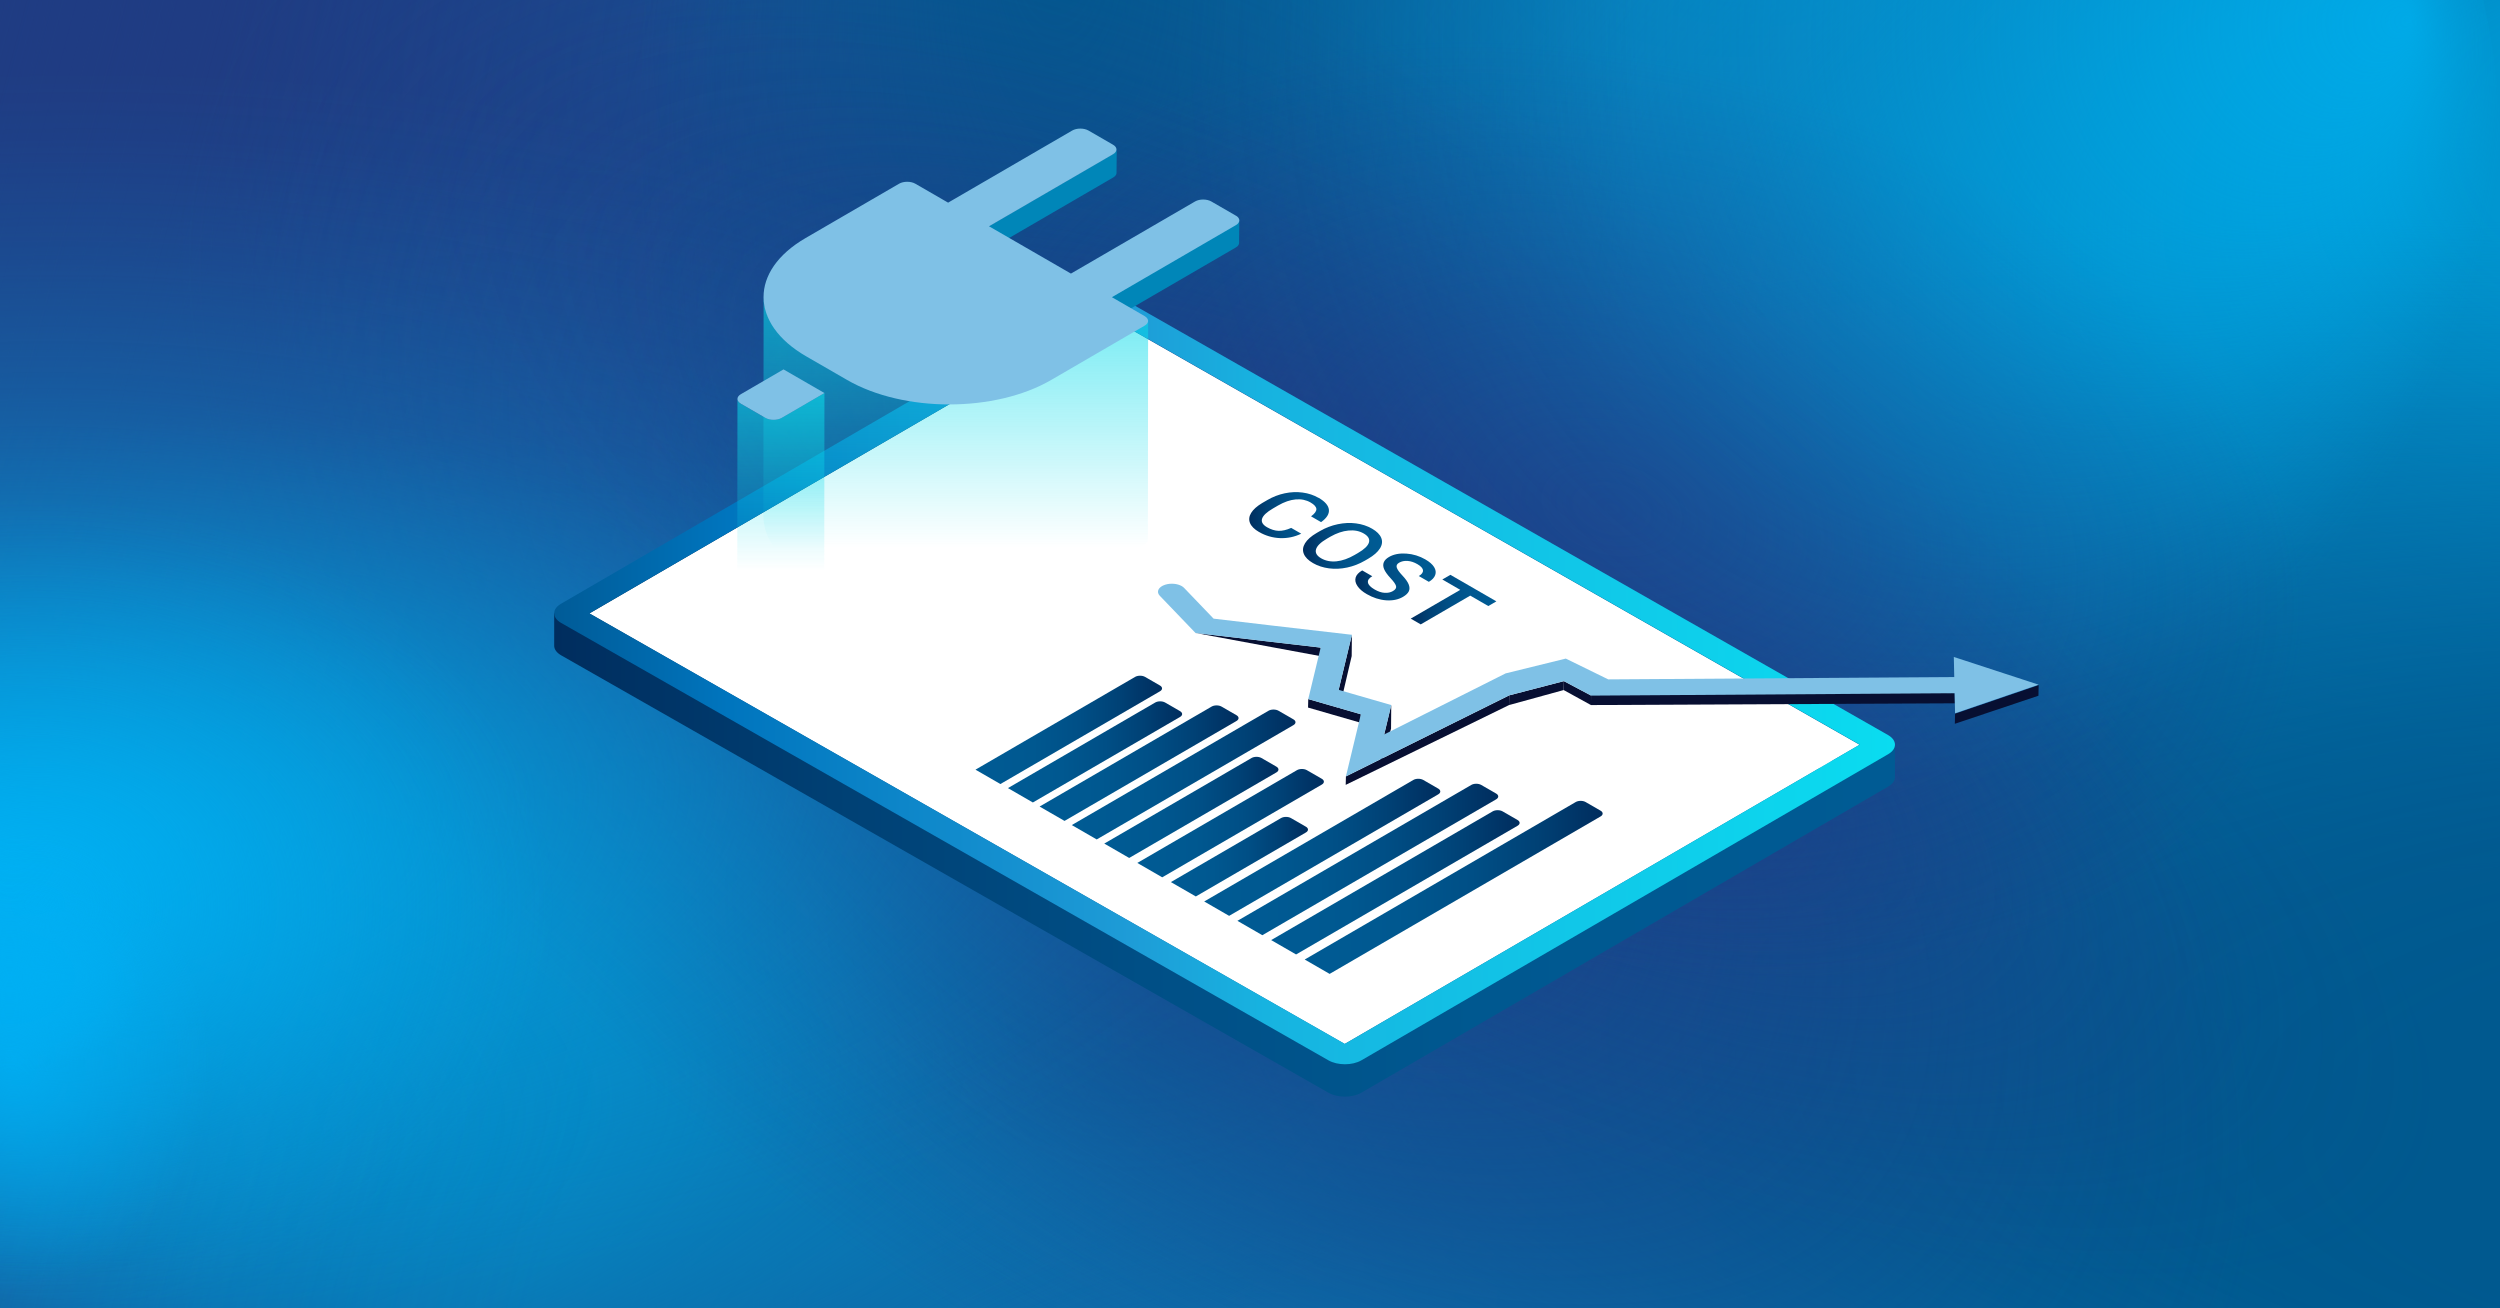
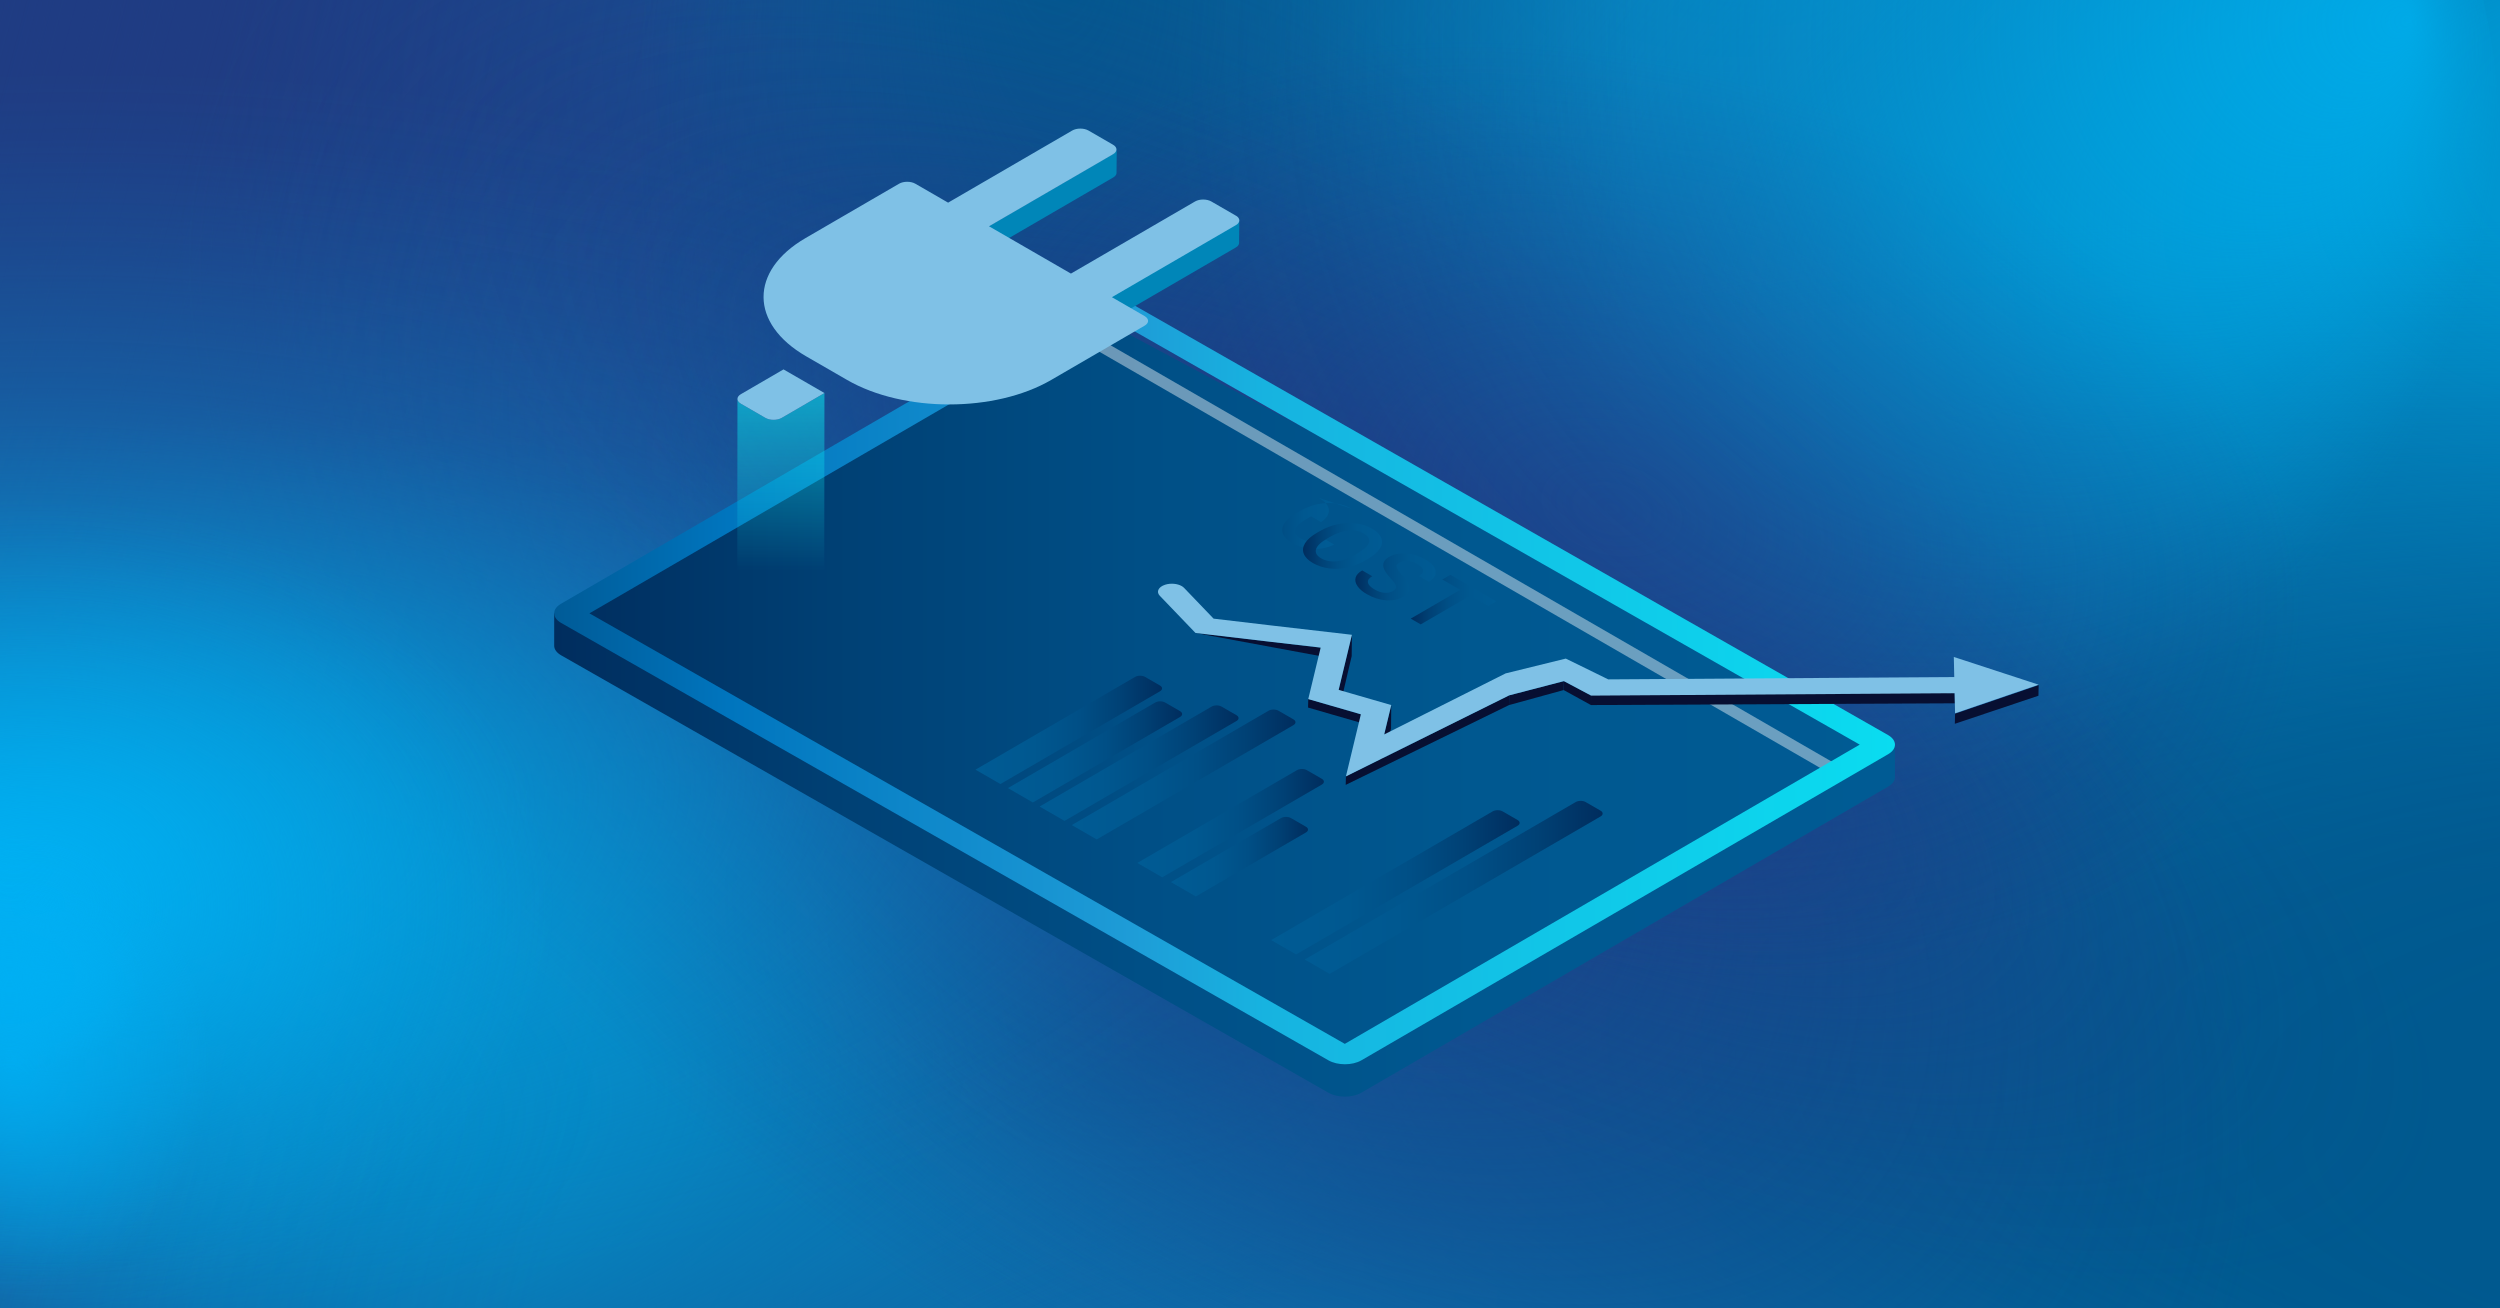
<svg xmlns="http://www.w3.org/2000/svg" xmlns:xlink="http://www.w3.org/1999/xlink" viewBox="0 0 1200 628">
  <defs>
    <style>.be{opacity:.42;}.bf{fill:#7fc1e6;}.bf,.bg,.bh,.bi,.bj,.bk,.bl,.bm,.bn,.bo,.bp,.bq,.br,.bs,.bt,.bu,.bv,.bw,.bx,.by,.bz,.ca,.cb,.cc,.cd,.ce,.cf,.cg,.ch,.ci,.cj,.ck,.cl,.cm,.cn,.co,.cp,.cq,.cr,.cs,.ct,.cu,.cv,.cw{stroke-width:0px;}.bg{fill:#070f32;}.bh{fill:#1f3c83;}.bi{fill:#fff;}.bj{fill:#0086b8;}.bk{fill:url(#aa);}.bl{fill:url(#ao);}.bm{fill:url(#af);}.bn{fill:url(#ae);}.bo{fill:url(#ab);}.bp{fill:url(#aj);}.bq{fill:url(#ap);}.br{fill:url(#ad);}.bs{fill:url(#an);}.bt{fill:url(#am);}.bu{fill:url(#ac);}.bv{fill:url(#at);}.bw{fill:url(#as);}.bx{fill:url(#ba);}.by{fill:url(#bb);}.bz{fill:url(#ar);}.ca{fill:url(#ay);}.cb{fill:url(#az);}.cc{fill:url(#aw);}.cd{fill:url(#aq);}.ce{fill:url(#ax);}.cf{fill:url(#ak);}.cg{fill:url(#al);}.ch{fill:url(#au);}.ci{fill:url(#av);}.cj{fill:url(#b);}.ck{fill:url(#y);}.cl{fill:url(#z);}.cm{fill:url(#w);}.cn{fill:url(#u);}.co{fill:url(#t);}.cp{fill:url(#f);}.cq{fill:url(#d);}.cr{fill:url(#j);}.cs{fill:url(#r);}.ct{fill:url(#h);}.cu{fill:url(#p);}.cv{fill:url(#n);}.cw{fill:url(#l);}</style>
    <radialGradient id="b" cx="312.46" cy="-53.04" fx="312.46" fy="-53.04" r="424.49" gradientTransform="translate(-4.56 11.45) scale(.94 .77)" gradientUnits="userSpaceOnUse">
      <stop offset=".06" stop-color="#1f3c83" />
      <stop offset=".32" stop-color="#1f3c83" stop-opacity=".7" />
      <stop offset=".78" stop-color="#1f3c83" stop-opacity=".2" />
      <stop offset="1" stop-color="#1f3c83" stop-opacity="0" />
    </radialGradient>
    <radialGradient id="d" cx="1658.99" cy="380.07" fx="1793.8" fy="262.8" r="324.61" gradientTransform="translate(-2126.13 -414.48) rotate(.88) scale(1.68 1.14) skewX(-.49)" gradientUnits="userSpaceOnUse">
      <stop offset="0" stop-color="#057eb9" />
      <stop offset=".33" stop-color="#057eb9" stop-opacity=".64" />
      <stop offset=".79" stop-color="#057eb9" stop-opacity=".18" />
      <stop offset="1" stop-color="#057eb9" stop-opacity="0" />
    </radialGradient>
    <radialGradient id="f" cx="1253.81" cy="957.44" fx="1253.81" fy="957.44" r="177.81" gradientTransform="translate(-1714.04 -1262.44) scale(1.86 1.67)" gradientUnits="userSpaceOnUse">
      <stop offset="0" stop-color="#005c97" />
      <stop offset=".12" stop-color="#005c97" stop-opacity=".94" />
      <stop offset=".33" stop-color="#005c97" stop-opacity=".78" />
      <stop offset=".59" stop-color="#005c97" stop-opacity=".51" />
      <stop offset=".89" stop-color="#005c97" stop-opacity=".14" />
      <stop offset="1" stop-color="#005c97" stop-opacity="0" />
    </radialGradient>
    <radialGradient id="h" cx="1557.58" cy="234.97" fx="1614.25" fy="19.79" r="532.08" gradientTransform="translate(-653.96 19.62) scale(1.15 .94)" gradientUnits="userSpaceOnUse">
      <stop offset=".2" stop-color="#057eb9" />
      <stop offset=".69" stop-color="#057eb9" stop-opacity=".37" />
      <stop offset="1" stop-color="#057eb9" stop-opacity="0" />
    </radialGradient>
    <radialGradient id="j" cx="1008.16" cy="-191.86" fx="1008.16" fy="-191.86" r="425.23" gradientTransform="translate(-4.56 760.76) scale(.94 .58)" gradientUnits="userSpaceOnUse">
      <stop offset=".06" stop-color="#005c97" />
      <stop offset=".4" stop-color="#005c97" stop-opacity=".61" />
      <stop offset=".81" stop-color="#005c97" stop-opacity=".17" />
      <stop offset="1" stop-color="#005c97" stop-opacity="0" />
    </radialGradient>
    <radialGradient id="l" cx="454.9" cy="641.42" fx="454.9" fy="641.42" r="616.05" gradientTransform="translate(-247.18 20.18) scale(1.14 .94)" gradientUnits="userSpaceOnUse">
      <stop offset=".05" stop-color="#1f3c83" />
      <stop offset=".13" stop-color="#1f3c83" stop-opacity=".89" />
      <stop offset=".51" stop-color="#1f3c83" stop-opacity=".41" />
      <stop offset=".79" stop-color="#1f3c83" stop-opacity=".11" />
      <stop offset=".94" stop-color="#1f3c83" stop-opacity="0" />
    </radialGradient>
    <radialGradient id="n" cx="3043.65" cy="951.13" fx="3043.65" fy="772.47" r="324.61" gradientTransform="translate(6146.22 1534) rotate(-179.34) scale(1.83 .94) skewX(-.75)" gradientUnits="userSpaceOnUse">
      <stop offset="0" stop-color="#057eb9" />
      <stop offset=".36" stop-color="#057eb9" stop-opacity=".58" />
      <stop offset=".66" stop-color="#057eb9" stop-opacity=".26" />
      <stop offset=".88" stop-color="#057eb9" stop-opacity=".07" />
      <stop offset="1" stop-color="#057eb9" stop-opacity="0" />
    </radialGradient>
    <radialGradient id="p" cx="1985.73" cy="144.43" fx="2096.98" fy="22.78" r="216.9" gradientTransform="translate(-2012.42 3.3) scale(1.59 1.19)" gradientUnits="userSpaceOnUse">
      <stop offset=".26" stop-color="#0096d0" />
      <stop offset=".33" stop-color="#0095cf" stop-opacity=".97" />
      <stop offset=".44" stop-color="#0092cd" stop-opacity=".87" />
      <stop offset=".57" stop-color="#018fc9" stop-opacity=".72" />
      <stop offset=".72" stop-color="#028ac4" stop-opacity=".51" />
      <stop offset=".87" stop-color="#0383be" stop-opacity=".24" />
      <stop offset="1" stop-color="#057eb9" stop-opacity="0" />
    </radialGradient>
    <radialGradient id="r" cx="3235.23" cy="3075.35" fx="3346.48" fy="2953.7" r="216.9" gradientTransform="translate(9807.41 4120.31) rotate(-180) scale(3 1.19)" xlink:href="#p" />
    <linearGradient id="t" x1="-90.08" y1="215.75" x2="417.07" y2="349.22" gradientUnits="userSpaceOnUse">
      <stop offset="0" stop-color="#1f3c83" />
      <stop offset=".09" stop-color="#1f3c83" stop-opacity=".85" />
      <stop offset=".33" stop-color="#1f3c83" stop-opacity=".49" />
      <stop offset=".55" stop-color="#1f3c83" stop-opacity=".22" />
      <stop offset=".73" stop-color="#1f3c83" stop-opacity=".06" />
      <stop offset=".84" stop-color="#1f3c83" stop-opacity="0" />
    </linearGradient>
    <radialGradient id="u" cx="2305.79" cy="41.48" fx="2485.46" fy="-154.99" r="350.31" gradientTransform="translate(-4094.07 465.06) scale(2.26 -.92)" gradientUnits="userSpaceOnUse">
      <stop offset=".33" stop-color="#00598f" />
      <stop offset=".43" stop-color="#005a90" stop-opacity=".96" />
      <stop offset=".54" stop-color="#005e94" stop-opacity=".86" />
      <stop offset=".67" stop-color="#01649c" stop-opacity=".68" />
      <stop offset=".81" stop-color="#026da6" stop-opacity=".44" />
      <stop offset=".95" stop-color="#0479b3" stop-opacity=".13" />
      <stop offset="1" stop-color="#057eb9" stop-opacity="0" />
    </radialGradient>
    <radialGradient id="w" cx="3715.2" cy="238.95" fx="3788.71" fy="299.54" r="336.72" gradientTransform="translate(718.87 5637.79) rotate(-90) scale(1.5 -.72)" gradientUnits="userSpaceOnUse">
      <stop offset="0" stop-color="#00598f" />
      <stop offset=".82" stop-color="#00598f" stop-opacity=".19" />
      <stop offset="1" stop-color="#00598f" stop-opacity="0" />
    </radialGradient>
    <radialGradient id="y" cx="624.03" cy="361.86" fx="624.03" fy="361.86" r="596.2" gradientTransform="translate(194.87 -164.07) rotate(34.63) scale(.96 .53) skewX(1.33)" gradientUnits="userSpaceOnUse">
      <stop offset="0" stop-color="#1f3c85" />
      <stop offset=".43" stop-color="#1f3c85" stop-opacity=".52" />
      <stop offset=".81" stop-color="#1f3c85" stop-opacity=".15" />
      <stop offset="1" stop-color="#1f3c85" stop-opacity="0" />
    </radialGradient>
    <radialGradient id="z" cx="636.37" cy="261.59" fx="605.75" fy="359.05" r="319.82" gradientTransform="translate(-1288.21 62.26) scale(2.1 1)" gradientUnits="userSpaceOnUse">
      <stop offset="0" stop-color="#00b0ee" />
      <stop offset=".19" stop-color="#00b0ee" stop-opacity=".72" />
      <stop offset=".39" stop-color="#00b0ee" stop-opacity=".46" />
      <stop offset=".56" stop-color="#00b0ee" stop-opacity=".26" />
      <stop offset=".72" stop-color="#00b0ee" stop-opacity=".12" />
      <stop offset=".85" stop-color="#00b0ee" stop-opacity=".03" />
      <stop offset=".93" stop-color="#00b0ee" stop-opacity="0" />
    </radialGradient>
    <radialGradient id="aa" cx="1024.96" cy="1278.23" fx="1024.96" fy="1278.23" r="286.9" gradientTransform="translate(1546.16 -1642.28) rotate(89.74) scale(1.88 .68) skewX(.77)" gradientUnits="userSpaceOnUse">
      <stop offset=".09" stop-color="#1f3c85" stop-opacity=".8" />
      <stop offset=".16" stop-color="#1f3c85" stop-opacity=".7" />
      <stop offset=".42" stop-color="#1f3c85" stop-opacity=".4" />
      <stop offset=".65" stop-color="#1f3c85" stop-opacity=".18" />
      <stop offset=".85" stop-color="#1f3c85" stop-opacity=".05" />
      <stop offset="1" stop-color="#1f3c85" stop-opacity="0" />
    </radialGradient>
    <radialGradient id="ab" cx="1066.31" cy="1098.3" fx="1066.31" fy="1098.3" r="230.42" gradientTransform="translate(1785.76 -1356.27) rotate(89.03) scale(1.47 .94) skewX(.75)" gradientUnits="userSpaceOnUse">
      <stop offset="0" stop-color="#1f3c85" stop-opacity=".8" />
      <stop offset=".34" stop-color="#1f3c85" stop-opacity=".55" />
      <stop offset="1" stop-color="#1f3c85" stop-opacity="0" />
    </radialGradient>
    <radialGradient id="ac" cx="534.47" cy="2784.24" fx="520.49" fy="2543.68" r="281.08" gradientTransform="translate(4285.64 -697.95) rotate(90) scale(1.36 1.23)" gradientUnits="userSpaceOnUse">
      <stop offset="0" stop-color="#00b0ee" stop-opacity=".8" />
      <stop offset=".07" stop-color="#00b0ee" stop-opacity=".72" />
      <stop offset=".3" stop-color="#00b0ee" stop-opacity=".46" />
      <stop offset=".5" stop-color="#00b0ee" stop-opacity=".26" />
      <stop offset=".69" stop-color="#00b0ee" stop-opacity=".12" />
      <stop offset=".84" stop-color="#00b0ee" stop-opacity=".03" />
      <stop offset=".93" stop-color="#00b0ee" stop-opacity="0" />
    </radialGradient>
    <radialGradient id="ad" cx="656.14" cy="1323.34" fx="656.14" fy="1323.34" r="118.01" gradientTransform="translate(-1464.57 -1921.11) scale(2.26 1.78)" gradientUnits="userSpaceOnUse">
      <stop offset="0" stop-color="#00b0f4" stop-opacity=".8" />
      <stop offset=".09" stop-color="#00b0f4" stop-opacity=".71" />
      <stop offset=".39" stop-color="#00b0f4" stop-opacity=".41" />
      <stop offset=".64" stop-color="#00b0f4" stop-opacity=".19" />
      <stop offset=".83" stop-color="#00b0f4" stop-opacity=".05" />
      <stop offset=".93" stop-color="#00b0f4" stop-opacity="0" />
    </radialGradient>
    <radialGradient id="ae" cx="577.87" cy="1490.22" fx="577.87" fy="1490.22" r="51.77" gradientTransform="translate(-1120.04 -2932.83) scale(1.95 2.31)" gradientUnits="userSpaceOnUse">
      <stop offset="0" stop-color="#00b0f4" stop-opacity=".8" />
      <stop offset=".63" stop-color="#00b0f4" stop-opacity=".25" />
      <stop offset=".93" stop-color="#00b0f4" stop-opacity="0" />
    </radialGradient>
    <radialGradient id="af" cx="576.69" cy="1098.05" fx="576.69" fy="1098.05" r="35.97" gradientTransform="translate(-1120.04 -1079.28) scale(1.95 1.41)" gradientUnits="userSpaceOnUse">
      <stop offset="0" stop-color="#00b0f4" stop-opacity=".8" />
      <stop offset=".1" stop-color="#00b0f4" stop-opacity=".76" />
      <stop offset=".26" stop-color="#00b0f4" stop-opacity=".66" />
      <stop offset=".46" stop-color="#00b0f4" stop-opacity=".49" />
      <stop offset=".7" stop-color="#00b0f4" stop-opacity=".26" />
      <stop offset=".93" stop-color="#00b0f4" stop-opacity="0" />
    </radialGradient>
    <linearGradient id="aj" x1="266.02" y1="341.45" x2="909.58" y2="341.45" gradientUnits="userSpaceOnUse">
      <stop offset="0" stop-color="#002d5e" />
      <stop offset="0" stop-color="#002d5e" />
      <stop offset=".22" stop-color="#004175" />
      <stop offset=".44" stop-color="#004f86" />
      <stop offset=".69" stop-color="#005890" />
      <stop offset="1" stop-color="#005b94" />
    </linearGradient>
    <linearGradient id="ak" x1="266.01" y1="325.91" x2="909.58" y2="325.91" gradientUnits="userSpaceOnUse">
      <stop offset="0" stop-color="#005b97" />
      <stop offset=".13" stop-color="#0075be" />
      <stop offset=".43" stop-color="#1e9cd7" />
      <stop offset=".53" stop-color="#17b3e0" />
      <stop offset="1" stop-color="#0adcf0" />
    </linearGradient>
    <linearGradient id="al" x1="677.15" y1="287.81" x2="718.26" y2="287.81" xlink:href="#aj" />
    <linearGradient id="am" x1="458.74" y1="299.13" x2="458.74" y2="141.83" gradientUnits="userSpaceOnUse">
      <stop offset=".23" stop-color="#0bdcea" stop-opacity="0" />
      <stop offset="1" stop-color="#0bdcea" stop-opacity=".6" />
    </linearGradient>
    <linearGradient id="an" x1="374.79" y1="307.15" x2="374.79" y2="188.66" gradientUnits="userSpaceOnUse">
      <stop offset=".28" stop-color="#0bdcea" stop-opacity="0" />
      <stop offset="1" stop-color="#0bdcea" stop-opacity=".6" />
    </linearGradient>
    <linearGradient id="ao" x1="468.23" y1="350.34" x2="557.78" y2="350.34" gradientUnits="userSpaceOnUse">
      <stop offset="0" stop-color="#005b94" />
      <stop offset=".31" stop-color="#005890" />
      <stop offset=".56" stop-color="#004f86" />
      <stop offset=".78" stop-color="#004175" />
      <stop offset="1" stop-color="#002d5e" />
      <stop offset="1" stop-color="#002d5e" />
    </linearGradient>
    <linearGradient id="ap" x1="483.8" y1="360.92" x2="567.42" y2="360.92" xlink:href="#ao" />
    <linearGradient id="aq" x1="499.01" y1="366.31" x2="594.51" y2="366.31" xlink:href="#ao" />
    <linearGradient id="ar" x1="514.47" y1="371.75" x2="621.84" y2="371.75" xlink:href="#ao" />
    <linearGradient id="as" x1="530.05" y1="387.56" x2="613.66" y2="387.56" xlink:href="#ao" />
    <linearGradient id="at" x1="562.03" y1="411.2" x2="627.83" y2="411.2" xlink:href="#ao" />
    <linearGradient id="au" x1="593.96" y1="412.55" x2="719.15" y2="412.55" xlink:href="#ao" />
    <linearGradient id="av" x1="610.17" y1="423.52" x2="729.42" y2="423.52" xlink:href="#ao" />
    <linearGradient id="aw" x1="626.27" y1="425.94" x2="769.28" y2="425.94" xlink:href="#ao" />
    <linearGradient id="ax" x1="545.91" y1="395.1" x2="635.46" y2="395.1" xlink:href="#ao" />
    <linearGradient id="ay" x1="578.02" y1="406.71" x2="691.34" y2="406.71" xlink:href="#ao" />
    <linearGradient id="az" x1="650.53" y1="276.94" x2="689.13" y2="276.94" xlink:href="#aj" />
    <linearGradient id="ba" x1="599.62" y1="247.23" x2="637.89" y2="247.23" xlink:href="#aj" />
    <linearGradient id="bb" x1="625.44" y1="262.02" x2="663.37" y2="262.02" xlink:href="#aj" />
  </defs>
  <g id="a">
    <rect class="bh" x="-.65" y="0" width="1200.78" height="628" />
    <path id="c" class="cj" d="m688.17,0c-1.65,64.3-29.67,123.69-76.16,172.15-11.03,11.5-23.08,22.38-36.09,32.58-18.31,14.35-38.49,27.33-60.22,38.71-15.49,8.12-31.76,15.42-48.73,21.82h0c-53.21,20.09-113.18,31.38-176.61,31.38-48.26,0-94.51-6.54-137.31-18.51C93.96,261.62,41.47,234.74-.65,200.41V0h688.82Z" />
    <path id="e" class="cq" d="m1200.65,21.59c0,153.96-115.5,287.97-285.86,357.14-53.13,21.57-111.58,36.85-173.54,44.45-29.51,3.62-59.8,5.5-90.68,5.5-19.63,0-39.03-.77-58.12-2.26-2.03-.14-4.07-.32-6.08-.49-150.41-12.94-282.3-70.78-370.56-154.94-10.13-9.63-19.65-19.62-28.58-29.91-54.9-63.34-86.72-138.67-86.72-219.5,0-7.24.25-14.44.77-21.59h1098.62c.52,7.15.77,14.34.77,21.59Z" />
    <ellipse id="g" class="cp" cx="617.28" cy="331.9" rx="330.63" ry="296.1" />
    <path id="i" class="ct" d="m1200.13,0v628h-439.82c-115.38-73.65-196.95-177.16-224.32-294.98-2.91-12.45-5.19-25.06-6.84-37.82-2.14-16.39-3.23-33.02-3.23-49.85,0-89.2,30.67-172.92,84.41-245.35h589.8Z" />
    <path id="k" class="cr" d="m1200.13,464.37v163.63h-653.76c.98-28.06,10.75-54.87,27.78-79.55,12.41-18.01,28.7-34.87,48.26-50.25,36.06-28.36,83.23-51.68,137.78-67.8,1.13-.34,2.27-.67,3.42-1,26.65-7.68,55.04-13.66,84.72-17.68,28.69-3.89,58.61-5.94,89.34-5.94,5.78,0,11.51.07,17.23.22,94.21,2.36,179.78,24.03,245.24,58.36Z" />
    <path id="m" class="cw" d="m970.76,609.03c0,6.35-.13,12.68-.39,18.97H-.65V87.27c82.56-27.3,173.02-42.34,267.86-42.34,160.38,0,308.24,43.03,426.57,115.49,10.51,6.43,20.79,13.09,30.82,19.99,84.25,57.84,151.23,131.36,193.92,214.92,12.83,25.12,23.49,51.15,31.74,77.94,13.39,43.48,20.51,88.95,20.51,135.75Z" />
    <path id="o" class="cv" d="m-.65,610.26c0-126.53,126.07-236.67,312.01-293.52,57.99-17.73,121.78-30.29,189.41-36.54,32.21-2.97,65.27-4.52,98.98-4.52,21.43,0,42.6.63,63.44,1.85,2.22.12,4.44.26,6.64.4,164.17,10.64,308.12,58.17,404.45,127.34,11.05,7.92,21.45,16.13,31.2,24.58,59.92,52.05,94.66,113.96,94.66,180.4,0,5.95-.27,11.86-.84,17.74H.19c-.56-5.88-.84-11.79-.84-17.74Z" />
    <path id="q" class="cu" d="m1200.13,0v458.14h-401.31c-105.27-53.73-179.7-129.24-204.67-215.2-2.66-9.08-4.73-18.28-6.24-27.59-1.95-11.96-2.95-24.09-2.95-36.37,0-65.07,27.98-126.15,77.02-178.99h538.14Z" />
    <path id="s" class="cs" d="m-.65,628V169.86h757.04c198.59,53.73,338.99,129.24,386.1,215.2,5.01,9.08,8.93,18.28,11.77,27.59,3.68,11.96,5.56,24.09,5.56,36.37,0,65.07-52.79,126.15-145.29,178.99H-.65Z" />
    <polygon class="co" points="375.44 628 -.65 628 -.65 0 567.14 0 375.44 628" />
    <path id="v" class="cn" d="m1200.13,628V103.12h-570.9c-149.76,61.55-255.65,148.07-291.17,246.54-3.78,10.41-6.73,20.95-8.88,31.61-2.78,13.7-4.19,27.6-4.19,41.67,0,74.55,39.81,144.52,109.57,205.06h765.57Z" />
    <path id="x" class="cm" d="m806.86,0H286.65v379.58c61,99.57,146.75,169.97,244.35,193.59,10.31,2.51,20.76,4.48,31.33,5.9,13.58,1.85,27.36,2.79,41.3,2.79,73.89,0,143.24-26.47,203.24-72.85V0Z" />
    <path class="ck" d="m1140.49,628H425.96C152.75,441.08,9.53,162.8,101.46,0h624.75c22.61,13.02,45.16,27.12,67.52,42.29,251.8,170.82,394.48,419.37,346.76,585.71Z" />
    <path class="cl" d="m723.08,323.72c0,168.05-265.15,304.28-592.23,304.28-45.19,0-89.21-2.6-131.5-7.53V26.97c42.29-4.93,86.31-7.53,131.5-7.53,327.09,0,592.23,136.24,592.23,304.28Z" />
    <ellipse class="bk" cx="678.59" cy="311.08" rx="191.97" ry="546.09" transform="translate(84.06 762.51) rotate(-61.84)" />
    <ellipse class="bo" cx="773.61" cy="251.25" rx="240.3" ry="344.77" transform="translate(340.53 939.75) rotate(-75.82)" />
    <path class="bu" d="m872.1,411.28c-181.17,0-328.03-150.68-328.03-336.55,0-25.68,2.8-50.69,8.12-74.73h639.82c5.32,24.03,8.12,49.05,8.12,74.73,0,185.87-146.87,336.55-328.03,336.55Z" />
    <path class="br" d="m286.65,428.52c0,110.16-105.26,199.45-235.1,199.45-17.94,0-35.41-1.7-52.2-4.94V234.01c16.79-3.23,34.26-4.94,52.2-4.94,129.85,0,235.1,89.3,235.1,199.45Z" />
    <path class="bn" d="m108.03,514c0,62.95-39.82,113.98-88.93,113.98-6.79,0-13.4-.97-19.75-2.82v-222.31c6.35-1.85,12.96-2.82,19.75-2.82,49.12,0,88.93,51.03,88.93,113.98Z" />
    <path class="bm" d="m74.87,469.53c0,26.67-27.67,48.3-61.8,48.3-4.72,0-9.31-.41-13.72-1.2v-94.2c4.41-.78,9.01-1.2,13.72-1.2,34.13,0,61.8,21.62,61.8,48.3Z" />
  </g>
  <g id="ai">
    <path class="bp" d="m909.58,357.09v15.76c.06,1.7-1.03,3.4-3.26,4.7l-252.85,146.94c-4.36,2.53-11.45,2.53-15.85,0l-368.31-209.96c-2.12-1.22-3.22-2.82-3.3-4.42v-15.59s256.1-136.11,256.1-136.11c4.36-2.53,11.45-2.53,15.85,0l371.62,198.69Z" />
-     <polygon class="bi" points="892.59 357.49 892.6 357.49 530.02 150.84 370.78 243.38 319.88 272.96 282.86 294.47 282.86 294.47 282.86 294.47 645.44 501.12 645.44 501.12 645.44 501.12 663.06 490.88 784.11 420.54 892.59 357.5 892.59 357.5 892.6 357.49 892.59 357.49" />
    <g class="be">
      <path class="bi" d="m883.19,367.86c1.49.86,1.5,2.26.01,3.12s-3.89.86-5.39,0l-378.65-218.61c-1.49-.86-1.5-2.26-.02-3.12s3.9-.86,5.39,0l378.65,218.61Z" />
    </g>
    <path class="cf" d="m906.28,352.83c4.39,2.53,4.41,6.64.05,9.18l-252.85,146.94c-4.36,2.53-11.45,2.53-15.85,0l-368.31-209.96c-4.39-2.53-4.41-6.64-.05-9.18l252.85-146.94c4.36-2.53,11.45-2.53,15.85,0l368.31,209.96Zm-260.77,148.22l247.16-143.63-362.58-206.65-247.16,143.63,362.58,206.65" />
    <polygon class="bg" points="648.91 304.69 648.81 314.91 642.44 342.1 642.54 331.13 648.91 304.69" />
    <polygon class="bg" points="667.8 338.43 667.7 349.77 662.57 368.33 662.67 359.76 667.8 338.43" />
    <polygon class="bg" points="633.92 310.85 634.8 315.13 573.83 303.83 633.92 310.85" />
    <polygon class="bg" points="653.22 342.86 653.12 346.93 627.86 339.63 627.96 335.56 653.22 342.86" />
    <polygon class="bg" points="750.67 326.94 750.56 331.22 724.34 338.43 724.44 333.76 750.67 326.94" />
    <polygon class="bg" points="938.22 332.74 938.33 337.59 763.66 338.43 763.77 328.92 938.22 332.74" />
    <polygon class="bg" points="763.77 333.89 763.66 338.43 750.56 331.22 750.67 326.94 763.77 333.89" />
    <polygon class="bg" points="724.44 333.76 724.34 338.43 645.94 376.74 646.04 372.67 724.44 333.76" />
    <polygon class="bg" points="978.56 328.86 978.45 333.95 938.32 347.42 938.43 342.6 978.56 328.86" />
    <path class="bf" d="m978.56,328.65l-40.13,13.74-.21-9.65-174.45,1.16-13.1-6.96-26.23,6.82-78.4,38.91,7.18-29.81-25.26-7.3,5.96-24.71-25.34-2.93-34.74-4.09-17.17-17.89c-1.79-1.87-.64-4.23,2.59-5.27,2.66-.86,5.91-.54,7.97.65.43.25.82.54,1.13.87l14.16,14.76,28.66,3.38,37.74,4.37-6.37,26.43,25.26,7.3-3.4,14.1,58.28-29.3,28.88-7.11,20.38,9.98,166.09-1.11-.21-9.65,40.72,13.31Z" />
    <polygon class="cg" points="718.26 288.65 714.39 290.9 705.71 285.9 681.95 299.71 677.15 296.94 700.92 283.13 692.32 278.16 696.19 275.91 718.26 288.65" />
    <path class="bj" d="m594.78,105.72s-.01.04-.02.06c-.06.17-.15.35-.26.52-.02.03-.04.06-.06.09-.12.17-.27.34-.45.5-.02.02-.04.03-.06.05-.19.16-.41.32-.66.47l-59.56,34.61-.11,11.4,59.56-34.61s.05-.03.07-.04c.22-.13.42-.28.59-.43.02-.02.04-.03.06-.05.02-.01.03-.03.05-.04.13-.12.24-.24.34-.37.02-.03.04-.06.06-.09.02-.03.04-.06.06-.09.03-.05.07-.1.1-.15.06-.1.11-.21.15-.31,0-.02,0-.03.01-.05,0-.02.01-.04.02-.06.02-.07.04-.13.06-.2.02-.11.03-.21.04-.32,0-.02,0-.03,0-.05l.11-11.4c0,.19-.04.38-.1.57Z" />
    <path class="bj" d="m535.94,72.11s-.01.04-.02.06c-.06.17-.15.35-.26.52-.02.03-.04.06-.06.09-.12.17-.27.34-.45.5-.02.02-.04.03-.06.05-.19.16-.41.32-.66.47l-59.56,34.61-.11,11.4,59.56-34.61s.05-.03.07-.04c.22-.13.42-.28.59-.43.02-.02.04-.03.06-.05.02-.01.03-.03.05-.04.13-.12.24-.24.34-.37.02-.03.04-.06.06-.09.02-.03.04-.06.06-.09.03-.05.07-.1.1-.15.06-.1.11-.21.15-.31,0-.02,0-.03.01-.05,0-.02.01-.04.02-.06.02-.07.04-.13.06-.2.02-.11.03-.21.04-.32,0-.02,0-.03,0-.05l.11-11.4c0,.19-.04.38-.1.57Z" />
-     <path class="bt" d="m550.99,153.96s-.01.04-.02.06c-.06.17-.15.35-.26.51-.02.03-.04.06-.06.09-.12.17-.27.34-.45.5-.02.02-.04.03-.06.05-.19.16-.41.32-.66.47l-44.91,26.1c-1.04.6-2.1,1.17-3.19,1.73-.31.16-.63.31-.94.47-.84.42-1.7.82-2.57,1.21-.29.13-.58.27-.88.39-1.13.49-2.28.96-3.45,1.41-.21.08-.42.15-.62.23-.99.37-1.99.72-3.01,1.06-.42.14-.84.27-1.26.41-.56.18-1.12.35-1.68.51-.48.14-.96.28-1.44.41-.57.16-1.15.31-1.72.46-.48.12-.97.25-1.45.37-.59.14-1.18.28-1.77.41-.49.11-.98.22-1.47.32-.6.13-1.21.24-1.81.36-.46.09-.93.18-1.4.26-1.3.23-2.6.44-3.92.63-.18.03-.37.05-.55.07-1.15.15-2.3.29-3.45.41-.44.05-.88.09-1.32.13-.74.07-1.49.13-2.23.19-.47.03-.93.07-1.4.1-.78.05-1.55.08-2.33.12-.44.02-.88.04-1.32.05-.67.02-1.35.03-2.02.04-.47,0-.95.02-1.42.02-.72,0-1.45-.01-2.17-.02-.42,0-.85,0-1.27-.02-.67-.02-1.33-.05-2-.08-.46-.02-.92-.03-1.37-.06-.72-.04-1.44-.09-2.15-.15-.4-.03-.8-.05-1.2-.08-.88-.07-1.75-.16-2.62-.25-.24-.03-.48-.04-.71-.07-1.11-.12-2.21-.26-3.31-.42-.19-.03-.37-.06-.56-.09-.93-.14-1.86-.28-2.79-.44-.39-.07-.78-.15-1.17-.22-.71-.13-1.43-.26-2.13-.41-.38-.08-.75-.16-1.12-.24-.78-.17-1.55-.34-2.32-.52-.43-.1-.86-.21-1.29-.32-.7-.18-1.4-.36-2.1-.56-.4-.11-.79-.22-1.18-.34-1.1-.32-2.19-.66-3.27-1.02-.19-.06-.39-.12-.58-.19-1.24-.42-2.46-.87-3.66-1.34-.49-.19-.98-.39-1.46-.59-.38-.16-.77-.31-1.14-.47-.54-.23-1.08-.48-1.61-.72-.35-.16-.7-.32-1.05-.48-.58-.28-1.15-.57-1.72-.85-.28-.14-.58-.28-.86-.43-.85-.44-1.68-.9-2.5-1.37l-19.66-11.35c-13.66-7.88-20.47-18.23-20.45-28.57l-.11,105.64c-.03,10.33,6.79,20.68,20.45,28.57l19.66,11.35c.82.47,1.65.93,2.5,1.37.28.15.57.28.85.43.57.29,1.14.58,1.73.86.35.16.7.32,1.05.48.54.24,1.07.49,1.61.72.38.16.76.32,1.14.47.37.15.73.31,1.11.46.12.05.24.08.36.13,1.2.47,2.42.92,3.66,1.34.19.06.39.12.58.19,1.08.36,2.17.7,3.27,1.02.18.05.36.12.54.17.21.06.43.11.64.17.69.19,1.39.38,2.1.56.43.11.86.22,1.29.32.77.18,1.54.36,2.32.52.29.06.58.14.88.2.08.02.16.03.24.05.71.14,1.42.28,2.13.41.39.07.78.15,1.17.22.92.16,1.86.3,2.79.44.18.03.35.06.53.08,0,0,.02,0,.03,0,1.1.16,2.2.3,3.31.42.24.03.48.04.71.07.87.09,1.74.18,2.62.25.02,0,.04,0,.06,0,.38.03.76.05,1.14.08.72.05,1.43.11,2.15.15.46.03.92.04,1.38.06.66.03,1.33.06,1.99.08.05,0,.11,0,.16,0,.37,0,.74,0,1.11.01.72.01,1.45.02,2.17.02.47,0,.95-.01,1.42-.02.67,0,1.35-.02,2.02-.04.12,0,.25,0,.37,0,.31-.01.63-.03.94-.05.78-.03,1.55-.07,2.33-.12.47-.03.93-.06,1.4-.1.75-.05,1.49-.12,2.23-.19.26-.02.52-.04.78-.06.18-.02.36-.05.54-.06,1.16-.12,2.31-.26,3.46-.41.18-.02.37-.04.55-.07,1.32-.18,2.62-.4,3.92-.63.12-.02.24-.04.37-.06.34-.06.68-.14,1.02-.2.61-.12,1.21-.23,1.82-.36.49-.1.98-.21,1.46-.32.59-.13,1.18-.27,1.77-.41.49-.12.97-.24,1.45-.37.58-.15,1.15-.3,1.73-.46.48-.13.96-.27,1.44-.41.56-.17,1.13-.34,1.68-.51.24-.08.5-.15.74-.23.18-.06.34-.12.52-.18,1.01-.34,2.02-.69,3.01-1.06.21-.08.42-.15.62-.23,1.17-.45,2.32-.92,3.45-1.41.29-.13.58-.26.88-.39.87-.39,1.73-.79,2.57-1.21.31-.16.63-.31.94-.47,1.08-.56,2.15-1.13,3.19-1.73l44.91-26.1s.05-.03.07-.04c.22-.13.42-.28.59-.43.02-.02.04-.03.06-.05.02-.01.03-.03.05-.04.13-.12.24-.24.34-.37.02-.03.04-.06.06-.09.02-.03.04-.06.06-.09.03-.05.07-.1.1-.15.06-.1.11-.21.15-.31,0-.02,0-.03.01-.05,0-.02.01-.04.02-.06.02-.07.04-.13.06-.2.02-.11.03-.21.04-.32,0-.02,0-.03,0-.05l.11-105.64c0,.19-.04.38-.1.57Z" />
    <path class="bs" d="m375.22,200.57c-.24.14-.5.26-.77.37-.07.03-.14.06-.21.08-.17.06-.34.11-.52.16-.18.05-.37.1-.55.14-.22.05-.45.09-.67.12-.05,0-.11.02-.16.02-.31.03-.62.05-.93.05-.05,0-.1,0-.15,0-.31,0-.62-.02-.92-.05-.05,0-.09,0-.14-.02-.3-.04-.6-.09-.89-.15-.05-.01-.11-.03-.16-.04-.26-.07-.52-.14-.77-.23-.04-.02-.09-.03-.14-.05-.3-.11-.58-.25-.84-.4l-11.79-6.81c-.82-.47-1.33-1.06-1.53-1.67-.07-.2-.1-.41-.1-.62l-.11,105.64c0,.83.54,1.65,1.63,2.28l11.79,6.81c.25.14.52.27.8.38.01,0,.03,0,.05.02.04.02.09.03.14.05.16.06.32.12.49.17.09.03.18.05.28.07.05.01.1.03.16.04.05.01.09.02.14.03.18.04.36.07.55.1.07,0,.13.01.2.02.05,0,.09.01.14.02.07,0,.13.02.2.02.18.01.36.02.55.03.06,0,.11,0,.17,0,.05,0,.1,0,.15,0,.08,0,.17,0,.25,0,.21,0,.41-.02.61-.04.02,0,.05,0,.07,0,.05,0,.11-.02.16-.02.16-.02.32-.04.47-.07.07-.01.13-.04.2-.05.19-.04.37-.09.55-.14.1-.03.2-.04.29-.07.08-.03.15-.06.23-.09.07-.03.14-.05.21-.08.27-.11.53-.23.77-.37l20.5-11.91.11-105.64-20.5,11.91Z" />
    <path class="bf" d="m593.24,103.5c2.17,1.25,2.18,3.28.03,4.54l-59.56,34.61,15.72,9.08c2.19,1.27,2.2,3.3.05,4.55l-44.91,26.1c-26.96,15.67-70.82,15.67-97.96,0l-19.66-11.35c-27.14-15.67-27.28-41.08-.32-56.74l44.91-26.1c2.16-1.25,5.66-1.25,7.83,0l15.72,9.08,59.56-34.61c2.16-1.25,5.66-1.25,7.83,0l11.79,6.81c2.17,1.25,2.18,3.28.03,4.54l-59.56,34.61,39.31,22.7,59.56-34.61c2.16-1.25,5.66-1.25,7.83,0l11.79,6.81Z" />
    <path class="bf" d="m395.73,188.67l-20.5,11.91c-2.16,1.25-5.66,1.25-7.83,0l-11.79-6.81c-2.17-1.25-2.18-3.28-.03-4.54l20.5-11.92,19.66,11.35Z" />
    <path class="bl" d="m556.79,329.05c1.32.76,1.33,2,.02,2.76l-76.62,44.53-11.96-6.9,76.62-44.53c1.31-.76,3.44-.76,4.77,0l7.17,4.14Z" />
    <path class="bq" d="m566.43,341.36c1.32.76,1.33,2,.02,2.76l-70.68,41.07-11.96-6.91,70.68-41.07c1.31-.76,3.45-.76,4.77,0l7.17,4.14Z" />
    <path class="cd" d="m593.51,343.3c1.32.76,1.33,2,.02,2.76l-82.56,47.98-11.96-6.9,82.56-47.98c1.31-.76,3.44-.76,4.76,0l7.18,4.14Z" />
    <path class="bz" d="m620.84,345.29c1.32.76,1.33,2,.02,2.76l-94.44,54.88-11.96-6.9,94.44-54.88c1.31-.76,3.44-.76,4.77,0l7.17,4.14Z" />
-     <path class="bw" d="m612.67,367.99c1.32.76,1.33,2,.02,2.76l-70.68,41.07-11.96-6.9,70.68-41.07c1.31-.76,3.44-.77,4.77,0l7.17,4.14Z" />
    <path class="bv" d="m626.84,396.82c1.32.76,1.33,2,.01,2.76l-52.86,30.72-11.96-6.9,52.86-30.72c1.31-.76,3.45-.76,4.77,0l7.17,4.14Z" />
-     <path class="ch" d="m718.16,380.91c1.32.76,1.33,2,.01,2.76l-112.25,65.23-11.96-6.9,112.25-65.23c1.31-.76,3.45-.76,4.77,0l7.18,4.14Z" />
    <path class="ci" d="m728.43,393.6c1.32.76,1.33,2,.01,2.76l-106.32,61.78-11.96-6.9,106.32-61.78c1.31-.76,3.45-.76,4.77,0l7.17,4.14Z" />
    <path class="cc" d="m768.28,389.12c1.32.76,1.33,2,.02,2.76l-130.08,75.59-11.96-6.9,130.08-75.59c1.31-.76,3.44-.76,4.76,0l7.17,4.14Z" />
    <path class="ce" d="m634.47,373.82c1.32.76,1.33,2,.02,2.76l-76.62,44.53-11.96-6.9,76.62-44.53c1.31-.76,3.44-.76,4.76,0l7.18,4.14Z" />
-     <path class="ca" d="m690.34,378.52c1.32.76,1.34,2,.02,2.76l-100.38,58.33-11.96-6.9,100.38-58.33c1.31-.76,3.44-.76,4.76,0l7.17,4.14Z" />
    <path class="cb" d="m684.24,268.57c1.94,1.12,3.31,2.32,4.12,3.61.8,1.29.99,2.56.55,3.82-.44,1.26-1.47,2.35-3.06,3.28l-4.82-2.78c1.43-.83,2.1-1.75,2-2.75-.1-1-1-1.98-2.69-2.96-1.58-.91-3.15-1.43-4.69-1.54-1.54-.12-2.91.17-4.1.86-1.01.59-1.39,1.35-1.11,2.29.26.94,1.17,2.21,2.69,3.83,1.53,1.62,2.55,3.05,3.04,4.28.49,1.23.52,2.33.08,3.29-.45.96-1.38,1.86-2.8,2.69-2.3,1.34-5.02,1.89-8.16,1.66-3.13-.24-6.22-1.23-9.27-2.99-2.01-1.16-3.49-2.44-4.44-3.85s-1.24-2.76-.88-4.05c.37-1.3,1.42-2.45,3.16-3.46l4.83,2.79c-1.57.91-2.27,1.92-2.07,3.03.18,1.1,1.26,2.22,3.2,3.34,1.68.97,3.29,1.51,4.8,1.6,1.52.09,2.85-.18,3.96-.83,1.23-.7,1.74-1.5,1.54-2.37-.2-.88-1.09-2.16-2.66-3.84-1.57-1.69-2.6-3.15-3.11-4.39-.96-2.38-.16-4.31,2.39-5.79,2.22-1.29,4.97-1.83,8.25-1.62,3.27.22,6.36,1.17,9.28,2.85Z" />
-     <path class="bx" d="m632.93,238.94c3.07,1.77,4.72,3.68,4.94,5.72.21,2.04-1.03,4.02-3.75,5.96l-4.82-2.78c1.76-1.29,2.61-2.46,2.56-3.51-.06-1.05-.99-2.1-2.79-3.14-2.1-1.21-4.48-1.71-7.14-1.47-2.65.23-5.47,1.2-8.45,2.91l-2.45,1.43c-2.99,1.74-4.73,3.37-5.23,4.91-.49,1.54.3,2.9,2.37,4.1,1.9,1.09,3.75,1.67,5.55,1.73,1.8.05,3.82-.41,6.05-1.41l4.82,2.78c-3.23,1.56-6.62,2.26-10.19,2.12-3.57-.15-6.93-1.13-10.1-2.96-2.22-1.28-3.65-2.71-4.3-4.29-.64-1.58-.46-3.19.55-4.84,1-1.65,2.76-3.22,5.26-4.72l2.58-1.5c2.61-1.52,5.37-2.58,8.28-3.2,2.92-.62,5.78-.73,8.59-.36,2.82.38,5.37,1.23,7.65,2.55Z" />
+     <path class="bx" d="m632.93,238.94c3.07,1.77,4.72,3.68,4.94,5.72.21,2.04-1.03,4.02-3.75,5.96l-4.82-2.78l-2.45,1.43c-2.99,1.74-4.73,3.37-5.23,4.91-.49,1.54.3,2.9,2.37,4.1,1.9,1.09,3.75,1.67,5.55,1.73,1.8.05,3.82-.41,6.05-1.41l4.82,2.78c-3.23,1.56-6.62,2.26-10.19,2.12-3.57-.15-6.93-1.13-10.1-2.96-2.22-1.28-3.65-2.71-4.3-4.29-.64-1.58-.46-3.19.55-4.84,1-1.65,2.76-3.22,5.26-4.72l2.58-1.5c2.61-1.52,5.37-2.58,8.28-3.2,2.92-.62,5.78-.73,8.59-.36,2.82.38,5.37,1.23,7.65,2.55Z" />
    <path class="by" d="m662.37,263.24c-1.07,1.74-2.96,3.39-5.64,4.96l-1.54.89c-2.7,1.57-5.55,2.68-8.54,3.32-2.99.64-5.9.78-8.75.4-2.85-.38-5.41-1.22-7.68-2.54s-3.72-2.78-4.39-4.43c-.67-1.66-.47-3.35.59-5.08s2.91-3.37,5.55-4.92l1.55-.9c2.69-1.57,5.55-2.67,8.58-3.31,3.02-.64,5.96-.78,8.81-.4,2.85.38,5.4,1.22,7.67,2.53s3.74,2.78,4.41,4.42.47,3.32-.61,5.06Zm-12.01,3.05l1.44-.83c3.06-1.78,4.83-3.48,5.3-5.1.47-1.62-.37-3.05-2.51-4.29-2.14-1.23-4.53-1.68-7.34-1.41-2.8.26-5.7,1.25-8.71,2.96l-1.59.93c-3.04,1.77-4.79,3.48-5.26,5.13-.47,1.65.36,3.09,2.47,4.31s4.6,1.72,7.37,1.44c2.76-.28,5.71-1.32,8.83-3.13" />
  </g>
</svg>